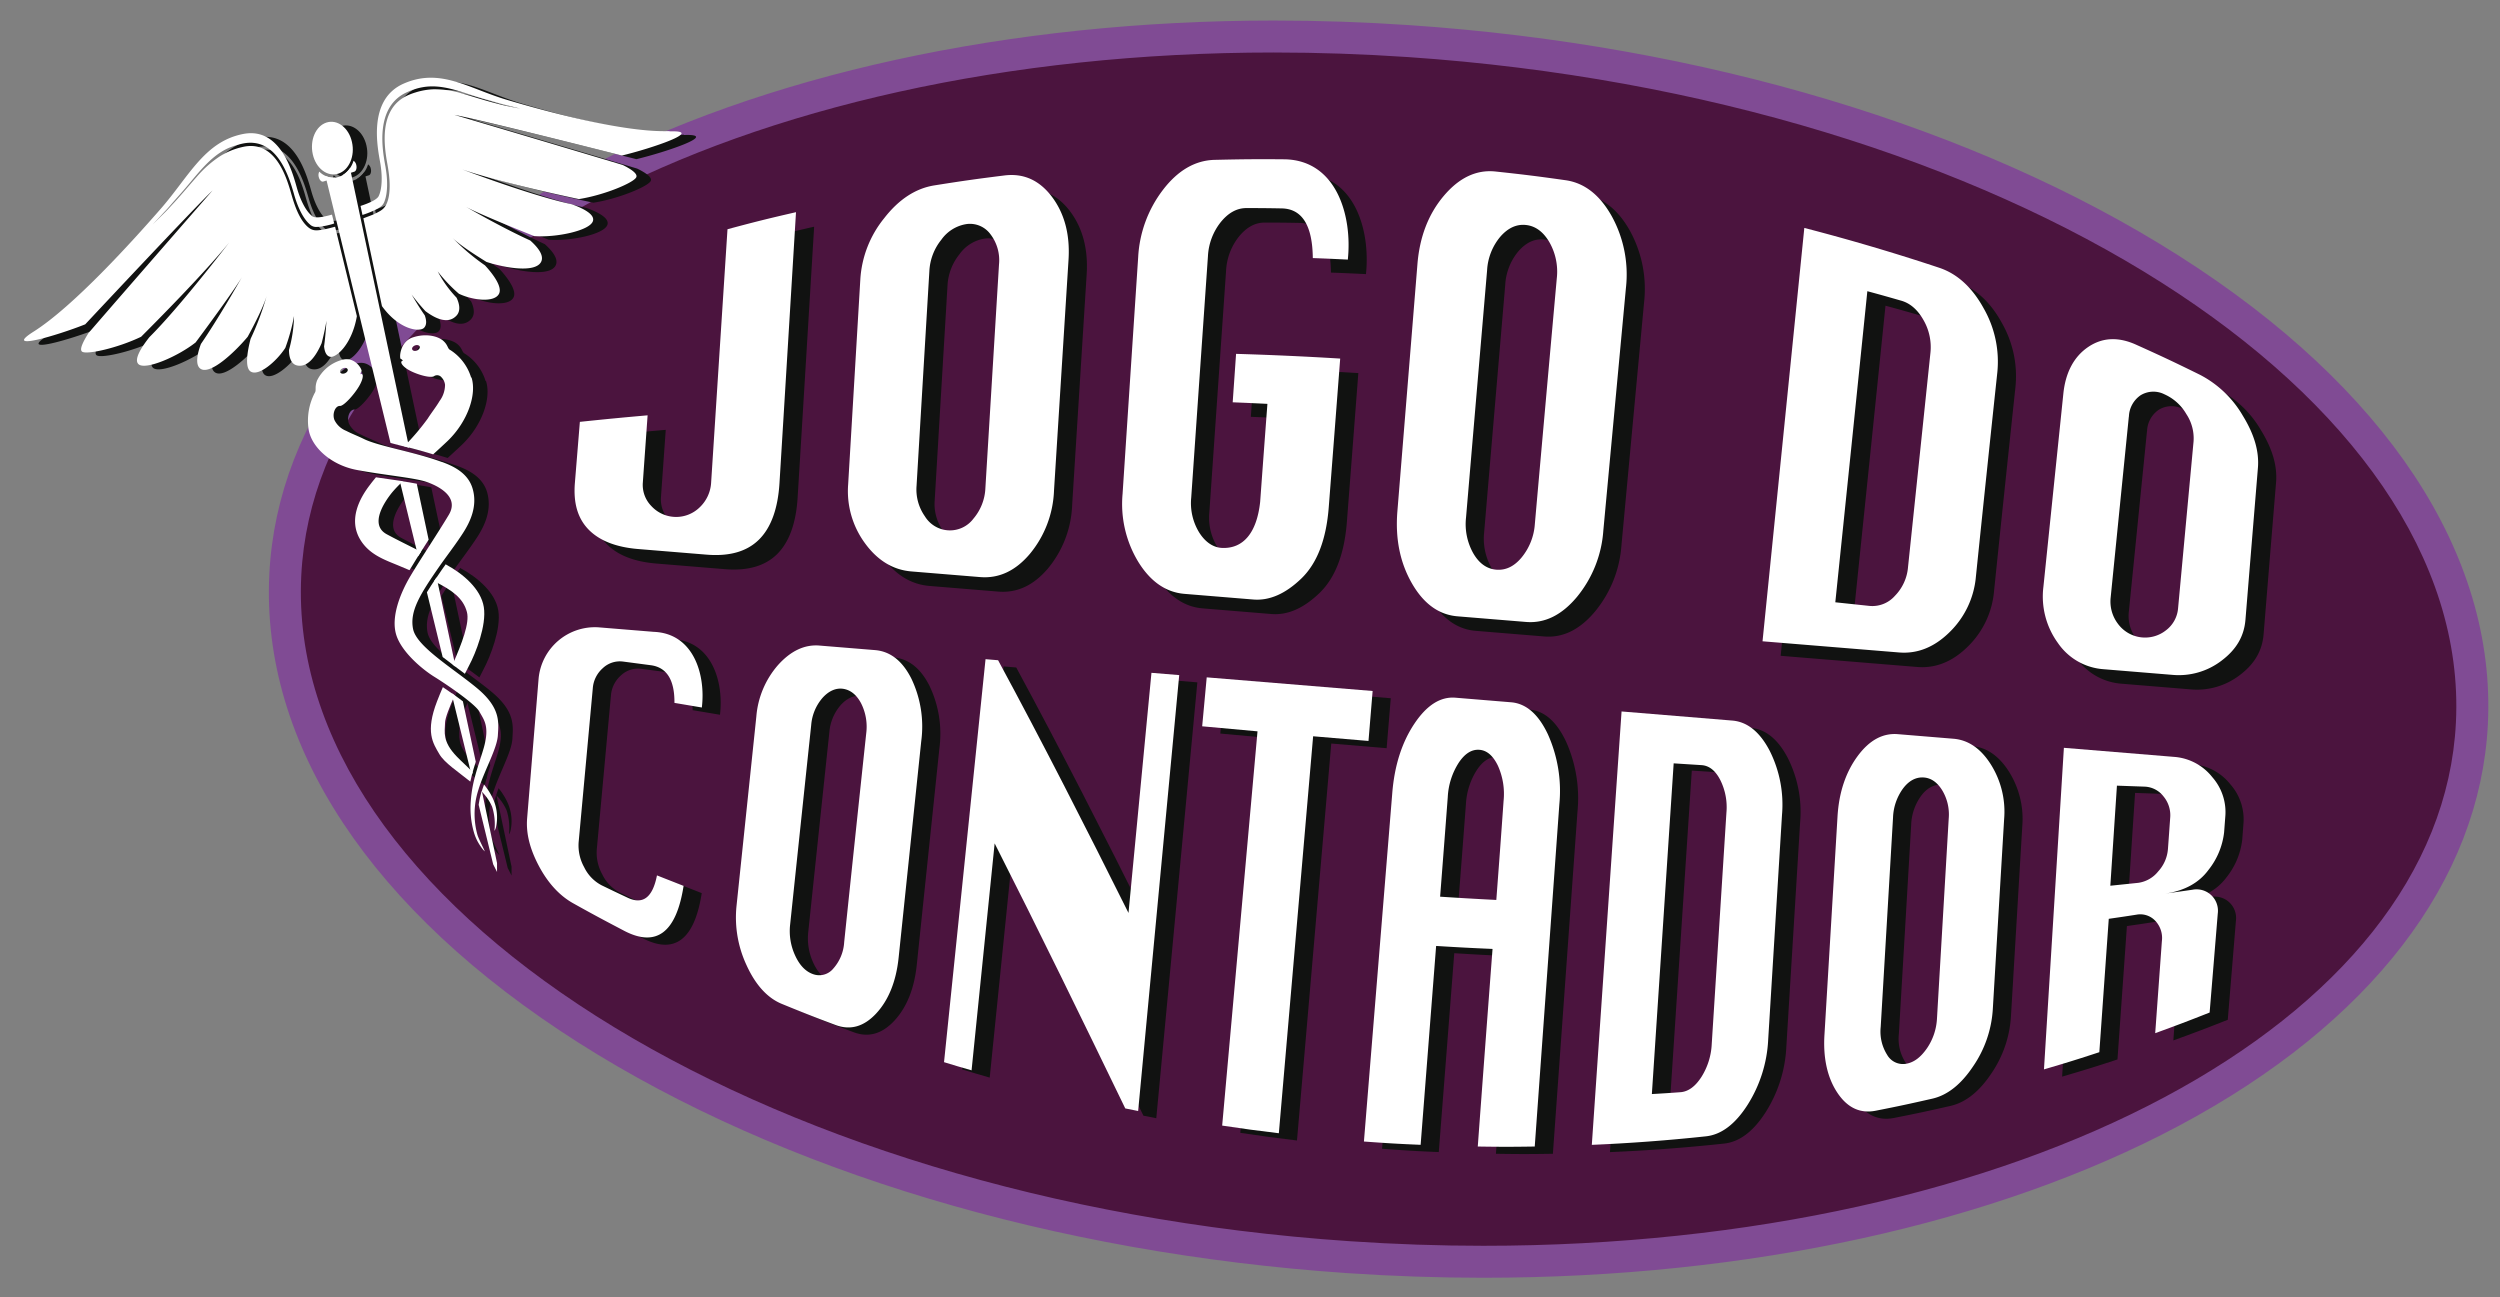
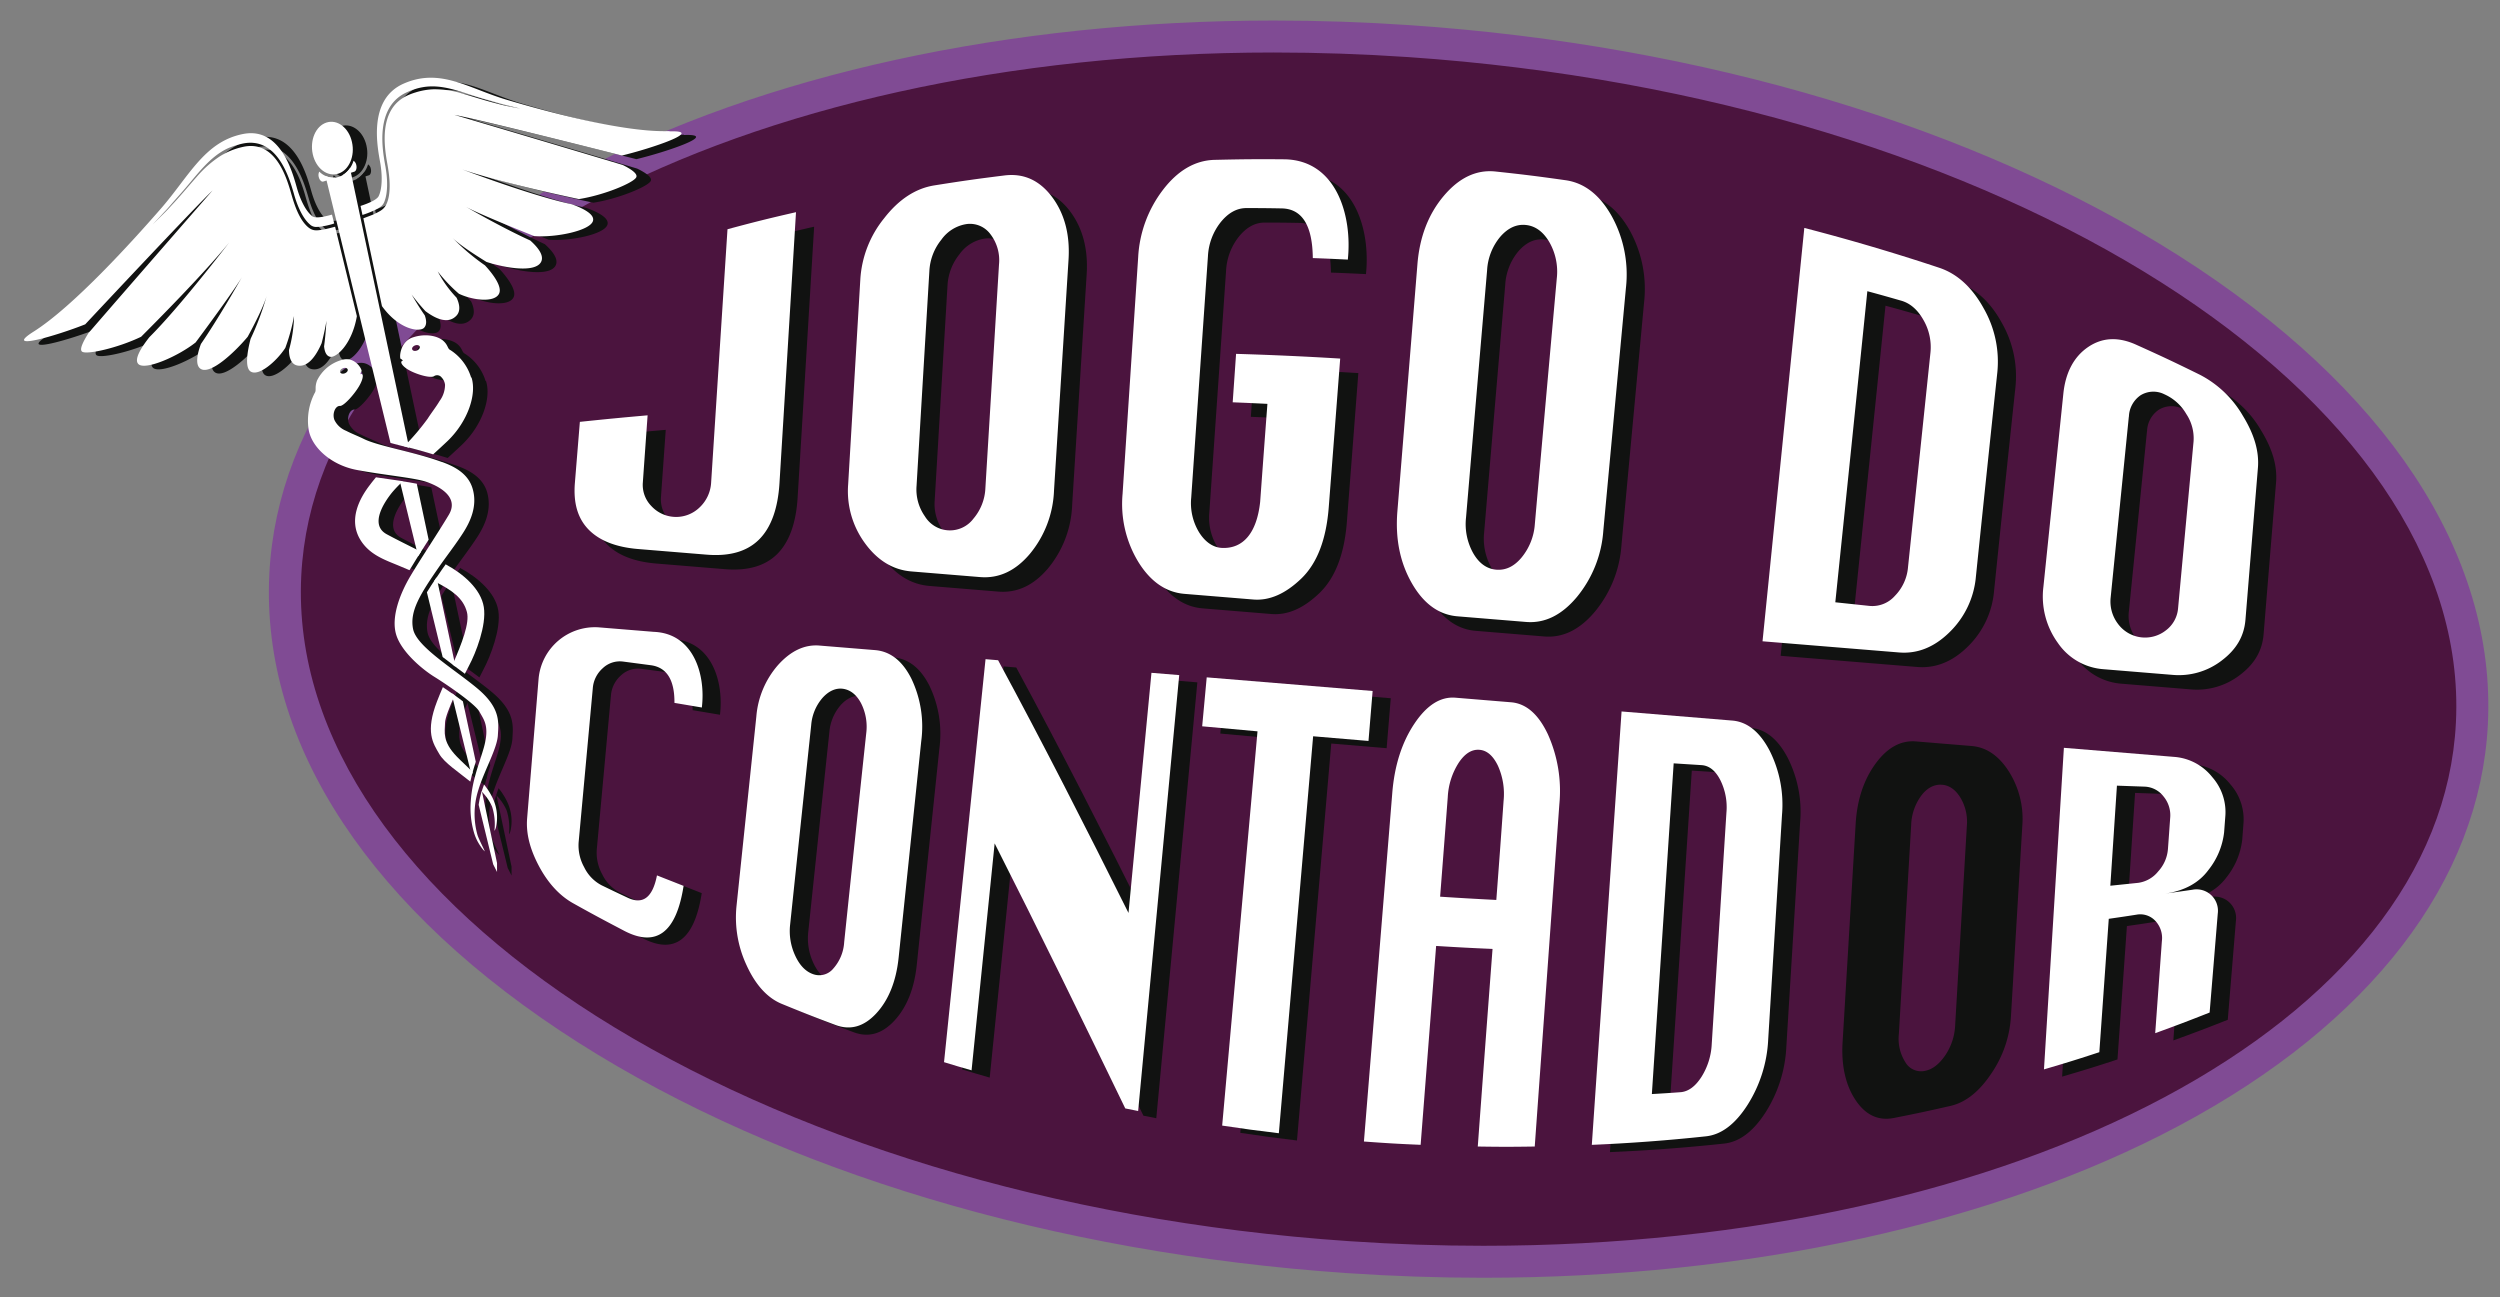
<svg xmlns="http://www.w3.org/2000/svg" version="1.1" id="Capa_1" x="0px" y="0px" width="689.04px" height="357.53px" viewBox="0 0 689.04 357.53" style="enable-background:new 0 0 689.04 357.53;" xml:space="preserve">
  <rect x="0" y="0" width="689.04" height="357.53" fill="#808080" stroke="none" />
  <defs>
    <style>.cls-1{fill:#4b143e;}.cls-2{fill:#804b94;}.cls-3{fill:#111211;}.cls-4{fill:#fff;}</style>
  </defs>
  <title>logo-jogo-do-contador</title>
  <path class="cls-1" d="M408.81,350.47c-12.29,0-24.82-.43-37.25-1.27-166.11-11.3-297.51-95.65-292.93-188C82.83,76.57,200,12.77,351.13,12.77c12.28,0,24.81.43,37.23,1.27,166.11,11.32,297.52,95.66,292.94,188C677.09,286.67,560,350.47,408.81,350.47Z" />
  <path class="cls-2" d="M351.13,14.47q18.19,0,36.93,1.26c164,11.17,293.31,93.29,288.83,183.4-4.13,83.26-121,144.23-268.08,144.23q-18.21,0-36.95-1.27c-164-11.15-293.3-93.27-288.83-183.4,4.14-83.25,121-144.22,268.1-144.22m0-8.81v0c-73,0-141.08,14.89-191.8,41.92C106.6,75.69,76.38,115,74.23,158.25c-2.33,46.9,28,92.78,85.32,129.2,55.77,35.41,131,57.94,211.71,63.44,12.52.85,25.16,1.28,37.55,1.28,72.95,0,141.07-14.89,191.79-41.92,52.73-28.11,82.95-67.42,85.1-110.68,2.32-46.89-28-92.77-85.32-129.18C544.61,35,469.42,12.44,388.66,6.94c-12.52-.85-25.14-1.28-37.51-1.28Z" />
  <path class="cls-3" d="M93.42,64.22c-2.17.32-3.34.72-5.15-1.23s-2.94-5-3.73-7.66l-.2-.68c-1.27-4.48-4.27-15-13.16-13.21-.68.15-1.37.32-2,.52a19.55,19.55,0,0,0-4.62,2.15,30.56,30.56,0,0,0-6.32,5.61c-2.09,2.36-4.09,4.78-6.21,7.09-.94,1-1.86,2.06-2.84,3-1.66,1.67-3.06,3-3.07,3s1.39-1.44,3-3.21c1-1,1.92-2.12,2.87-3.2.62-.7,1.23-1.4,1.85-2.09l.68-.78c3.84-4.41,7.21-9.27,12.23-11.63A16,16,0,0,1,69,41.09,17,17,0,0,1,71,40.55c9.48-1.87,12.74,9.53,14,13.83.07.24.13.48.19.67,1.07,3.61,2.58,6.4,4.2,7.79a2.49,2.49,0,0,0,2,.7,8.93,8.93,0,0,0,1-.08,23.27,23.27,0,0,0,3.29-.72,3,3,0,0,1,.43-.14l-.61-2.45c-2.13.6-4.49,1.07-5.29.52-1.58-1.08-3.2-3.87-4.3-7.62S81.62,35.84,71,37.93,56.13,49.56,48.38,58.46s-24.13,27-35.1,33.93c-8.79,5.56,6.39,1.12,14.21-2,4.29-4.59,30.12-32.15,35.08-36.88,0,0-22.52,25.81-34.16,39.27C27,95,25.78,97.35,26.64,97.93c1.28.89,9.78-1,16.25-4.11,3.72-3.72,17.44-17.51,24.29-26,0,0-13.58,17.75-22,26.1-2.18,2.76-4.38,6.2-3,7.46,1.9,1.72,10.78-2.09,15.74-6,3.08-4.14,10.74-14.56,12.76-18l.27-.48c-.07.14-.17.3-.27.48-1.22,2.15-6.55,11.49-11.3,18.42-1,2.66-1.7,5.95,0,6.91,2.65,1.5,9-4.28,12.88-8.88,1.65-3,4.41-8.37,5.26-11.34a76.21,76.21,0,0,1-4.45,11.9c-.79,3-1.72,7.88,0,9,2.14,1.43,7-2.6,9.56-6.49a52.17,52.17,0,0,0,2.41-8.79,37.52,37.52,0,0,1-1.39,9.35c0,1.8.47,3.86,2.21,4.26,2.79.63,5.07-2.19,6.79-6.14.43-1.69,1-4.11,1.33-6.18,0,0-.23,4-.66,7.07.13,1.3.54,2.62,1.66,2.87,1.56.33,5.91-3.33,7.32-11.22l-6-24.65c-.88.24-2.68.68-2.94.73" />
  <path class="cls-3" d="M188.52,37.13c-12.47.47-34.4-5.52-44.92-8.65s-18.25-8.88-28.35-4.43-7.1,18-6.44,21.88.46,7.26-.44,9.12c-.47,1-2.81,2-5,2.71l.53,2.48.58-.19a25.38,25.38,0,0,0,3.16-1.31,9.6,9.6,0,0,0,.92-.54A3.1,3.1,0,0,0,110,56.42c.81-2.15.92-5.45.28-9.2,0-.2-.08-.43-.12-.7-.79-4.44-2.87-16.21,6.14-20.17a16.55,16.55,0,0,1,2-.77,16.26,16.26,0,0,1,2.24-.55c5.36-.93,10.36,1.29,15.57,2.84l.93.28,2.49.71c1.28.37,2.57.77,3.86,1.08,2.18.54,4,1,4,1s-1.77-.32-3.93-.77c-1.25-.27-2.51-.63-3.75-.95-2.82-.75-5.6-1.66-8.41-2.47a25.74,25.74,0,0,0-7.88-1.14,18.76,18.76,0,0,0-4.91.87,16.69,16.69,0,0,0-2,.74c-8.44,3.72-6.53,14.54-5.71,19.16.05.29.09.52.12.71.46,2.78.77,6.17.07,8.82S109.16,59,107.15,60c-.26.14-2.23.88-3,1.17l5.12,24.2c4.71,6.53,10.35,7.22,11.58,6,.87-.87.65-2.26.22-3.46-1.72-2.43-3.62-5.73-3.62-5.73a57,57,0,0,0,3.81,4.58c3.19,2.39,6.37,3.49,8.5,1.29,1.33-1.36.83-3.41.08-5a32.15,32.15,0,0,1-5.21-7.26,42.47,42.47,0,0,0,5.85,6.17c3.91,1.86,9.82,2.49,11.06,0,1-2-1.88-5.66-3.87-7.82a59.73,59.73,0,0,1-9-7.65c2,2.06,6.68,5,9.41,6.7,5.31,1.72,13.31,3,15,.09,1.08-1.86-1-4.27-2.94-6-7.07-3.2-15.69-8.11-17.69-9.26l-.42-.25.42.25c3.24,1.79,14.34,6.28,18.78,8.05,6,.46,15.28-1.48,16.18-4.1.65-1.89-2.73-3.56-5.8-4.67-10.86-2.26-30.22-9.61-30.22-9.61,9.57,3.31,27.35,7.16,32.16,8.18,7-1.09,15.09-4.5,15.81-6,.49-1-1.55-2.33-3.73-3.4-15.84-4.77-46.39-13.81-46.39-13.81,6.32,1.15,40.48,9.77,46.16,11.21,8.09-1.94,23.12-7,13.14-6.66" />
  <path class="cls-3" d="M92,48.3a2.09,2.09,0,0,0-.15,1.48c.2.85.76,1.41,1.25,1.26l3.51-1.11A5.6,5.6,0,0,1,92,48.3" />
  <path class="cls-3" d="M101.44,45.3a6.92,6.92,0,0,1-3.28,4.13l3.49-1.11c.51-.15.75-1,.55-1.82a1.83,1.83,0,0,0-.76-1.2" />
  <path class="cls-3" d="M101,40.12c.9,3.88-.8,7.81-3.79,8.75s-6.13-1.45-7-5.34.8-7.81,3.79-8.76,6.14,1.45,7,5.35" />
  <path class="cls-3" d="M119.24,154.31l2.33-3.66q.29-.43.57-.9l-3.27-15.43c-1.3-.26-2.91-.52-4.69-.78Z" />
  <path class="cls-3" d="M131.58,194.3c-1-.75-2.06-1.55-3.17-2.32L134,214.79c.34-1.31.73-2.58,1.13-3.83Z" />
  <path class="cls-3" d="M129.56,184.78l-5.23-24.67c-1,1.51-1.92,2.87-2.67,4.13L126,182.08c1.16.91,2.37,1.82,3.55,2.7" />
  <path class="cls-3" d="M114.16,123.75l2.61.66L100.46,47.35a5.83,5.83,0,0,1-3.07,2.4,5.06,5.06,0,0,1-3.69-.27l17.93,73.61,2.53.66" />
  <path class="cls-3" d="M136.69,219.28a24.59,24.59,0,0,0-.76,3.55l4,16.39,1.06,2.11,0-2.46L136.8,219c0,.1-.07.22-.11.32" />
  <path class="cls-3" d="M134,214.79c.09-.35.19-.69.29-1-.68-.68-1.37-1.36-2.06-2s-1.56-1.47-2.31-2.25c-4.08-4.22-3.32-6.75-3.26-9.29,0-1.28,1.23-4.39,2.66-7.59-1.07-.77-2.19-1.56-3.26-2.27-.57,1.32-1.11,2.62-1.59,3.87-3.29,8.51-1.15,11.54.63,14.6,1.4,2.4,5.19,4.86,8.53,7.57.12-.52.24-1,.37-1.58" />
  <path class="cls-3" d="M116.86,158.15c1-1.57,2-3.32,3.18-5.09-3.31-1.65-6.75-3.35-9.46-4.82-4.77-2.59-.78-8.74,1.56-11.6a33.6,33.6,0,0,1,2.91-3c-1.06-.17-2.19-.33-3.37-.5l-4.06-.59c-.53.65-1.07,1.3-1.59,2-3,3.85-6,9.68-2.78,15.11,2.51,4.23,6.83,5.65,10.53,7.19l3.08,1.3" />
  <path class="cls-3" d="M138,218c-.19-.27-.39-.51-.58-.77-.24.66-.47,1.3-.66,1.94a13.4,13.4,0,0,1,2.88,4.2,16.05,16.05,0,0,1,.63,6.62,2.42,2.42,0,0,0,.29-.55,4.28,4.28,0,0,0,.21-.78,12.35,12.35,0,0,0-.94-7.59A18,18,0,0,0,138,218" />
  <path class="cls-3" d="M133.85,105.05a13.75,13.75,0,0,0-5.71-7.56c-.84-.37-.57-1.32-2-2.58s-4.78-2.13-8.4-.9-3.7,5.81-3.29,5.91a.92.92,0,0,1,.57.53c-.93.09-.34,1.46,1.86,2.65s5.92,2.22,6.79,1.55a1.55,1.55,0,0,1,2.06.4,3.3,3.3,0,0,1,.66,1,3.62,3.62,0,0,1,.27,1,7.57,7.57,0,0,1-1.51,4.48c-1,1.69-2.22,3.19-3.27,4.85a64.82,64.82,0,0,1-6.5,7.63c2.58.66,5.33,1.38,8,2.22,1.35-1.23,2.7-2.47,4-3.7,5.56-5.37,8.07-12.86,6.57-17.51m-15.14-7.37c-.58.18-1.12,0-1.22-.41s.31-.88.88-1.06,1.13,0,1.23.39-.3.9-.89,1.08" />
  <path class="cls-3" d="M127,156.61l-.15-.09-1.09,1.53c-.77,1.12-1.48,2.17-2.13,3.14,5.07,2.49,8.06,4.72,9.06,8.5.8,3-1.39,8.63-3.94,14.47l1.3,1,2.08,1.55c.42-.86.82-1.62,1.12-2.2,1.88-3.51,4.89-11.15,4.1-16.18s-5.76-9.21-10.35-11.69" />
  <path class="cls-3" d="M125.76,128.33C118,125.48,108.37,124,104.31,122c-1.63-.81-3.29-1.42-4.91-2.26a6.08,6.08,0,0,1-3.23-3,3.45,3.45,0,0,1-.22-1.06,3.67,3.67,0,0,1,.15-1.24c.27-.91.87-1.59,1.6-1.56,1,.08,3.81-3,5.21-5.34s1.31-3.84.47-3.38a1.06,1.06,0,0,1,.26-.78c.32-.35-1.71-4.27-5.37-3.19a10.78,10.78,0,0,0-6.89,5.7c-.73,2-.09,2.63-.65,3.44a16.53,16.53,0,0,0-1.69,9.9c.71,4.92,6.09,9.91,13.21,11.28s15.87,2.16,19.13,3.25,9.34,4.06,6.33,9.11-7.68,12-10.58,16.88-5.41,11.4-3.92,16.22,7.36,9.63,10.49,11.56S135,195,136.16,197.18s2.88,3.89,1.17,9.95c-.12.42-.25.83-.37,1.24-.71,2.28-1.49,4.53-2.1,6.86a34.39,34.39,0,0,0-1.18,8.27,24.63,24.63,0,0,0,.38,4.52,23.6,23.6,0,0,0,.54,2.32,12.94,12.94,0,0,0,1.92,4,7.71,7.71,0,0,0,1.08,1.31c.05-.14-1.55-3.12-2-4.52a21.47,21.47,0,0,1,.23-12.36c1.59-5.3,5.17-11.4,5.39-15.09s.77-7.58-5.73-13-16.67-11.43-17.64-16.32,1.89-9.5,7.19-17.16c2.17-3.11,4.49-6.06,6.56-9.27s3.95-7.44,2.71-12.08c-1.21-4.47-5.35-6.38-8.53-7.54M98.61,102.46c.59-.19,1.13,0,1.23.4s-.31.88-.89,1.06-1.13,0-1.22-.4.3-.89.88-1.06" />
  <path class="cls-4" d="M89.42,63.22c-2.17.32-3.34.72-5.15-1.23s-2.94-5-3.73-7.66l-.2-.68c-1.27-4.48-4.27-15-13.16-13.21-.68.15-1.37.32-2,.52a19.55,19.55,0,0,0-4.62,2.15,30.56,30.56,0,0,0-6.32,5.61c-2.09,2.36-4.09,4.78-6.21,7.09-.94,1-1.86,2.06-2.84,3-1.66,1.67-3.06,3-3.07,3s1.39-1.44,3-3.21c1-1,1.92-2.12,2.87-3.2.62-.7,1.23-1.4,1.85-2.09l.68-.78c3.84-4.41,7.21-9.27,12.23-11.63A16,16,0,0,1,65,40.09,17,17,0,0,1,67,39.55c9.48-1.87,12.74,9.53,14,13.83.07.24.13.48.19.67,1.07,3.61,2.58,6.4,4.2,7.79a2.49,2.49,0,0,0,2,.7,8.93,8.93,0,0,0,1-.08,23.27,23.27,0,0,0,3.29-.72,3,3,0,0,1,.43-.14l-.61-2.45c-2.13.6-4.49,1.07-5.29.52-1.58-1.08-3.2-3.87-4.3-7.62S77.62,34.84,67,36.93,52.13,48.56,44.38,57.46s-24.13,27-35.1,33.93c-8.79,5.56,6.39,1.12,14.21-2,4.29-4.59,30.12-32.15,35.08-36.88,0,0-22.52,25.81-34.16,39.27C23,94,21.78,96.35,22.64,96.93c1.28.89,9.78-1,16.25-4.11,3.72-3.72,17.44-17.51,24.29-26,0,0-13.58,17.75-22,26.1-2.18,2.76-4.38,6.2-3,7.46,1.9,1.72,10.78-2.09,15.74-6,3.08-4.14,10.74-14.56,12.76-18l.27-.48c-.07.14-.17.3-.27.48-1.22,2.15-6.55,11.49-11.3,18.42-1,2.66-1.7,5.95,0,6.91,2.65,1.5,9-4.28,12.88-8.88,1.65-3,4.41-8.37,5.26-11.34a76.21,76.21,0,0,1-4.45,11.9c-.79,3-1.72,7.88,0,9,2.14,1.43,7-2.6,9.56-6.49a52.17,52.17,0,0,0,2.41-8.79,37.52,37.52,0,0,1-1.39,9.35c0,1.8.47,3.86,2.21,4.26,2.79.63,5.07-2.19,6.79-6.14.43-1.69,1-4.11,1.33-6.18,0,0-.23,4-.66,7.07.13,1.3.54,2.62,1.66,2.87C92.6,98.69,97,95,98.36,87.14l-6-24.65c-.88.24-2.68.68-2.94.73" />
  <path class="cls-4" d="M184.52,36.13c-12.47.47-34.4-5.52-44.92-8.65s-18.25-8.88-28.35-4.43-7.1,18-6.44,21.88.46,7.26-.44,9.12c-.47,1-2.81,2-5,2.71l.53,2.48.58-.19a25.38,25.38,0,0,0,3.16-1.31,9.6,9.6,0,0,0,.92-.54A3.1,3.1,0,0,0,106,55.42c.81-2.15.92-5.45.28-9.2,0-.2-.08-.43-.12-.7-.79-4.44-2.87-16.21,6.14-20.17a16.55,16.55,0,0,1,2-.77,16.26,16.26,0,0,1,2.24-.55c5.36-.93,10.36,1.29,15.57,2.84l.93.28,2.49.71c1.28.37,2.57.77,3.86,1.08,2.18.54,4,1,4,1s-1.77-.32-3.93-.77c-1.25-.27-2.51-.63-3.75-.95-2.82-.75-5.6-1.66-8.41-2.47a25.74,25.74,0,0,0-7.88-1.14,18.76,18.76,0,0,0-4.91.87,16.69,16.69,0,0,0-2,.74c-8.44,3.72-6.53,14.54-5.71,19.16.05.29.09.52.12.71.46,2.78.77,6.17.07,8.82S105.16,58,103.15,59c-.26.14-2.23.88-3,1.17l5.12,24.2c4.71,6.53,10.35,7.22,11.58,6,.87-.87.65-2.26.22-3.46-1.72-2.43-3.62-5.73-3.62-5.73a57,57,0,0,0,3.81,4.58c3.19,2.39,6.37,3.49,8.5,1.29,1.33-1.36.83-3.41.08-5a32.15,32.15,0,0,1-5.21-7.26,42.47,42.47,0,0,0,5.85,6.17c3.91,1.86,9.82,2.49,11.06,0,1-2-1.88-5.66-3.87-7.82a59.73,59.73,0,0,1-9-7.65c2,2.06,6.68,5,9.41,6.7,5.31,1.72,13.31,3,15,.09,1.08-1.86-1-4.27-2.94-6-7.07-3.2-15.69-8.11-17.69-9.26l-.42-.25.42.25c3.24,1.79,14.34,6.28,18.78,8.05,6,.46,15.28-1.48,16.18-4.1.65-1.89-2.73-3.56-5.8-4.67-10.86-2.26-30.22-9.61-30.22-9.61,9.57,3.31,27.35,7.16,32.16,8.18,7-1.09,15.09-4.5,15.81-6,.49-1-1.55-2.33-3.73-3.4-15.84-4.77-46.39-13.81-46.39-13.81,6.32,1.15,40.48,9.77,46.16,11.21,8.09-1.94,23.12-7,13.14-6.66" />
  <path class="cls-4" d="M88,47.3a2.09,2.09,0,0,0-.15,1.48c.2.85.76,1.41,1.25,1.26l3.51-1.11A5.6,5.6,0,0,1,88,47.3" />
  <path class="cls-4" d="M97.44,44.3a6.92,6.92,0,0,1-3.28,4.13l3.49-1.11c.51-.15.75-1,.55-1.82a1.83,1.83,0,0,0-.76-1.2" />
  <path class="cls-4" d="M97,39.12c.9,3.88-.8,7.81-3.79,8.75s-6.13-1.45-7-5.34.8-7.81,3.79-8.76,6.14,1.45,7,5.35" />
  <path class="cls-4" d="M115.24,153.31l2.33-3.66q.29-.43.57-.9l-3.27-15.43c-1.3-.26-2.91-.52-4.69-.78Z" />
  <path class="cls-4" d="M127.58,193.3c-1-.75-2.06-1.55-3.17-2.32L130,213.79c.34-1.31.73-2.58,1.13-3.83Z" />
  <path class="cls-4" d="M125.56,183.78l-5.23-24.67c-1,1.51-1.92,2.87-2.67,4.13L122,181.08c1.16.91,2.37,1.82,3.55,2.7" />
  <path class="cls-4" d="M110.16,122.75l2.61.66L96.46,46.35a5.83,5.83,0,0,1-3.07,2.4,5.06,5.06,0,0,1-3.69-.27l17.93,73.61,2.53.66" />
  <path class="cls-4" d="M132.69,218.28a24.59,24.59,0,0,0-.76,3.55l4,16.39,1.06,2.11,0-2.46L132.8,218c0,.1-.07.22-.11.32" />
  <path class="cls-4" d="M130,213.79c.09-.35.19-.69.29-1-.68-.68-1.37-1.36-2.06-2s-1.56-1.47-2.31-2.25c-4.08-4.22-3.32-6.75-3.26-9.29,0-1.28,1.23-4.39,2.66-7.59-1.07-.77-2.19-1.56-3.26-2.27-.57,1.32-1.11,2.62-1.59,3.87-3.29,8.51-1.15,11.54.63,14.6,1.4,2.4,5.19,4.86,8.53,7.57.12-.52.24-1,.37-1.58" />
  <path class="cls-4" d="M112.86,157.15c1-1.57,2-3.32,3.18-5.09-3.31-1.65-6.75-3.35-9.46-4.82-4.77-2.59-.78-8.74,1.56-11.6a33.6,33.6,0,0,1,2.91-3c-1.06-.17-2.19-.33-3.37-.5l-4.06-.59c-.53.65-1.07,1.3-1.59,2-3,3.85-6,9.68-2.78,15.11,2.51,4.23,6.83,5.65,10.53,7.19l3.08,1.3" />
  <path class="cls-4" d="M134,217c-.19-.27-.39-.51-.58-.77-.24.66-.47,1.3-.66,1.94a13.4,13.4,0,0,1,2.88,4.2,16.05,16.05,0,0,1,.63,6.62,2.42,2.42,0,0,0,.29-.55,4.28,4.28,0,0,0,.21-.78,12.35,12.35,0,0,0-.94-7.59A18,18,0,0,0,134,217" />
  <path class="cls-4" d="M129.85,104.05a13.75,13.75,0,0,0-5.71-7.56c-.84-.37-.57-1.32-2-2.58s-4.78-2.13-8.4-.9-3.7,5.81-3.29,5.91a.92.92,0,0,1,.57.53c-.93.09-.34,1.46,1.86,2.65s5.92,2.22,6.79,1.55a1.55,1.55,0,0,1,2.06.4,3.3,3.3,0,0,1,.66,1,3.62,3.62,0,0,1,.27,1,7.57,7.57,0,0,1-1.51,4.48c-1,1.69-2.22,3.19-3.27,4.85a64.82,64.82,0,0,1-6.5,7.63c2.58.66,5.33,1.38,8,2.22,1.35-1.23,2.7-2.47,4-3.7,5.56-5.37,8.07-12.86,6.57-17.51m-15.14-7.37c-.58.18-1.12,0-1.22-.41s.31-.88.88-1.06,1.13,0,1.23.39-.3.9-.89,1.08" />
  <path class="cls-4" d="M123,155.61l-.15-.09-1.09,1.53c-.77,1.12-1.48,2.17-2.13,3.14,5.07,2.49,8.06,4.72,9.06,8.5.8,3-1.39,8.63-3.94,14.47l1.3,1,2.08,1.55c.42-.86.82-1.62,1.12-2.2,1.88-3.51,4.89-11.15,4.1-16.18s-5.76-9.21-10.35-11.69" />
  <path class="cls-4" d="M121.76,127.33C114,124.48,104.37,123,100.31,121c-1.63-.81-3.29-1.42-4.91-2.26a6.08,6.08,0,0,1-3.23-3,3.45,3.45,0,0,1-.22-1.06,3.67,3.67,0,0,1,.15-1.24c.27-.91.87-1.59,1.6-1.56,1,.08,3.81-3,5.21-5.34s1.31-3.84.47-3.38a1.06,1.06,0,0,1,.26-.78c.32-.35-1.71-4.27-5.37-3.19a10.78,10.78,0,0,0-6.89,5.7c-.73,2-.09,2.63-.65,3.44a16.53,16.53,0,0,0-1.69,9.9c.71,4.92,6.09,9.91,13.21,11.28s15.87,2.16,19.13,3.25,9.34,4.06,6.33,9.11-7.68,12-10.58,16.88-5.41,11.4-3.92,16.22,7.36,9.63,10.49,11.56S131,194,132.16,196.18s2.88,3.89,1.17,9.95c-.12.42-.25.83-.37,1.24-.71,2.28-1.49,4.53-2.1,6.86a34.39,34.39,0,0,0-1.18,8.27,24.63,24.63,0,0,0,.38,4.52,23.6,23.6,0,0,0,.54,2.32,12.94,12.94,0,0,0,1.92,4,7.71,7.71,0,0,0,1.08,1.31c.05-.14-1.55-3.12-2-4.52a21.47,21.47,0,0,1,.23-12.36c1.59-5.3,5.17-11.4,5.39-15.09s.77-7.58-5.73-13-16.67-11.43-17.64-16.32,1.89-9.5,7.19-17.16c2.17-3.11,4.49-6.06,6.56-9.27s4-7.44,2.71-12.08c-1.21-4.47-5.35-6.38-8.53-7.54M94.61,101.46c.59-.19,1.13,0,1.23.4s-.31.88-.89,1.06-1.13,0-1.22-.4.3-.89.88-1.06" />
  <path class="cls-3" d="M193.41,246.16c-2,12.82-7.45,17-16.29,12.43-5.71-3-8.55-4.5-14.18-7.65-3.83-2.15-7-5.69-9.44-10.31s-3.56-8.91-3.21-13.12L153.45,189a15.6,15.6,0,0,1,16.49-14.1l15.29,1.25c10.89.44,14.31,11.67,13.21,20.85l-7.55-1.27c.05-6.39-2.15-9.82-6.57-10.39l-7.58-1a6.83,6.83,0,0,0-5.59,1.81,8.21,8.21,0,0,0-2.77,5.59q-1.94,21.15-3.89,42.29A12.29,12.29,0,0,0,166,241a11,11,0,0,0,4.81,5c2.86,1.39,4.29,2.07,7.17,3.42q6.31,3,8.09-6.15C189,244.44,190.48,245,193.41,246.16Z" />
  <path class="cls-3" d="M230.89,179.93l15.3,1.25c4.16.35,7.5,2.91,10,7.86a30.57,30.57,0,0,1,2.72,17.23L252.67,266c-.68,6.45-2.74,11.62-6.16,15.31s-7.17,4.71-11.23,3.19c-6-2.24-8.92-3.4-14.82-5.82-4-1.65-7.23-5.26-9.67-10.59A31.07,31.07,0,0,1,208,251.66l5.46-52.18a24.55,24.55,0,0,1,6-14.21C222.92,181.43,226.72,179.58,230.89,179.93Zm-2.31,21.92q-2.91,27.47-5.81,55a16,16,0,0,0,1.36,8.45c1.22,2.69,2.85,4.43,4.91,5.17a5,5,0,0,0,5.63-1.52,12,12,0,0,0,3-7.29q3-28.76,6.07-57.5a14.29,14.29,0,0,0-1.41-8.32c-1.28-2.42-3-3.72-5-4s-4,.64-5.72,2.61A13,13,0,0,0,228.58,201.85Z" />
  <path class="cls-3" d="M265.19,294.75q5.71-55.53,11.44-111.07l3.46.29c12.44,23,24.27,46.26,35.94,69.65l6.33-66.18,7.65.63q-5.65,60.08-11.32,120.14l-3.55-.71c-11.83-24.43-23.71-48.83-36-73.05Q276,265.74,272.78,297C269.73,296.14,268.22,295.68,265.19,294.75Z" />
  <path class="cls-3" d="M341.85,312.23q4.88-54.33,9.74-108.66c-6.11-.54-9.16-.82-15.25-1.39l1.25-13.49,45.73,3.76c-.45,5.51-.68,8.26-1.14,13.77l-15.26-1.29-9.45,109.41C351.21,313.59,348.09,313.16,341.85,312.23Z" />
-   <path class="cls-3" d="M380.92,316.62q3.91-48.08,7.82-96.13.92-11.27,6.07-19t11.38-7.19l15.29,1.26c4.17.34,7.55,3.31,10.16,8.86a38.1,38.1,0,0,1,3.14,19.27L428,318c-6.28.1-9.42.1-15.7,0q2-27.22,4.07-54.46c-6.22-.27-9.33-.44-15.55-.82q-2.13,27.4-4.27,54.81C390.31,317.27,387.18,317.08,380.92,316.62Zm21-67.48c6.19.4,9.29.58,15.49.9.82-10.91,1.23-16.37,2-27.29a18.92,18.92,0,0,0-1.56-9.7q-2-4.16-5.1-4.39c-2.1-.16-4,1-5.72,3.59a19.28,19.28,0,0,0-3,9.42C403.2,232.66,402.77,238.15,401.92,249.14Z" />
  <path class="cls-3" d="M443.73,317.54q4.09-59.73,8.2-119.45l30.51,2.51c4.17.34,7.59,3.14,10.28,8.26a33,33,0,0,1,3.43,17.72l-3.81,62a36.86,36.86,0,0,1-5.67,17.92c-3.37,5.29-7.21,8.24-11.5,8.69C464.74,316.31,454.21,317.1,443.73,317.54Zm16.55-14c3.14-.18,4.71-.28,7.85-.51,2.18-.15,4.11-1.57,5.8-4.19a18.61,18.61,0,0,0,2.85-9.07L480.83,226a16.77,16.77,0,0,0-1.71-9.05q-2-3.87-5.16-4.07l-7.67-.49Q463.29,258,460.28,303.53Z" />
  <path class="cls-3" d="M528.11,204.35l15.29,1.26c4.17.34,7.62,2.79,10.36,7.16a24.46,24.46,0,0,1,3.61,15l-3.12,52.37a31.14,31.14,0,0,1-5.42,15.75c-3.27,4.9-7,7.95-11.26,8.92-6.22,1.42-9.34,2.09-15.58,3.32-4.25.84-7.78-.76-10.56-4.92s-4-9.62-3.57-16.17q1.8-30,3.59-60c.39-6.56,2.23-12.13,5.5-16.59S523.94,204,528.11,204.35Zm-1.36,23q-1.69,28.86-3.4,57.71a12,12,0,0,0,1.79,7.69,5,5,0,0,0,5.31,2.42c2.16-.39,4-1.85,5.69-4.3a16,16,0,0,0,2.72-8.11l3.24-55.17a12.9,12.9,0,0,0-1.82-7.81c-1.38-2.22-3.12-3.4-5.19-3.5s-4,.91-5.61,3.08A14.45,14.45,0,0,0,526.75,227.37Z" />
  <path class="cls-3" d="M568.35,296.74l5.49-88.63,30.52,2.51a14.76,14.76,0,0,1,10.37,5.56,14.59,14.59,0,0,1,3.59,11L618,231.4a20.3,20.3,0,0,1-4.29,10.34c-2.58,3.53-6.59,5.81-12,6.55,3-.41,4.53-.62,7.54-1.06a5.9,5.9,0,0,1,7,6.59c-.89,10.9-1.34,16.35-2.24,27.25-6,2.37-9,3.51-15,5.69.74-10.15,1.11-15.23,1.84-25.38a6.88,6.88,0,0,0-1.82-5.59,5.67,5.67,0,0,0-5.19-1.69c-3,.47-4.57.7-7.63,1.14L583.61,292C577.53,294,574.47,294.94,568.35,296.74Zm18.29-50.62,7.64-.79a8.53,8.53,0,0,0,5.54-3.14,10.29,10.29,0,0,0,2.7-6.19c.25-3.4.37-5.09.61-8.49a8.11,8.11,0,0,0-1.83-6,6.88,6.88,0,0,0-5.2-2.7l-7.64-.27C587.73,229.59,587.37,235.1,586.64,246.12Z" />
  <path class="cls-4" d="M188.41,244.16c-2,12.82-7.45,17-16.29,12.43-5.71-3-8.55-4.5-14.18-7.65-3.83-2.15-7-5.69-9.44-10.31s-3.56-8.91-3.21-13.12L148.45,187a15.6,15.6,0,0,1,16.49-14.1l15.29,1.25c10.89.44,14.31,11.67,13.21,20.85l-7.55-1.27c.05-6.39-2.15-9.82-6.57-10.39l-7.58-1a6.83,6.83,0,0,0-5.59,1.81,8.21,8.21,0,0,0-2.77,5.59q-1.94,21.15-3.89,42.29A12.29,12.29,0,0,0,161,239a11,11,0,0,0,4.81,5c2.86,1.39,4.29,2.07,7.17,3.42q6.31,3,8.09-6.15C184,242.44,185.48,243,188.41,244.16Z" />
  <path class="cls-4" d="M225.89,177.93l15.3,1.25c4.16.35,7.5,2.91,10,7.86a30.57,30.57,0,0,1,2.72,17.23L247.67,264c-.68,6.45-2.74,11.62-6.16,15.31s-7.17,4.71-11.23,3.19c-6-2.24-8.92-3.4-14.82-5.82-4-1.65-7.23-5.26-9.67-10.59A31.07,31.07,0,0,1,203,249.66l5.46-52.18a24.55,24.55,0,0,1,6-14.21C217.92,179.43,221.72,177.58,225.89,177.93Zm-2.31,21.92q-2.91,27.47-5.81,55a16,16,0,0,0,1.36,8.45c1.22,2.69,2.85,4.43,4.91,5.17a5,5,0,0,0,5.63-1.52,12,12,0,0,0,3-7.29q3-28.76,6.07-57.5a14.29,14.29,0,0,0-1.41-8.32c-1.28-2.42-3-3.72-5-4s-4,.64-5.72,2.61A13,13,0,0,0,223.58,199.85Z" />
  <path class="cls-4" d="M260.19,292.75q5.71-55.53,11.44-111.07l3.46.29c12.44,23,24.27,46.26,35.94,69.65l6.33-66.18,7.65.63q-5.65,60.08-11.32,120.14l-3.55-.71c-11.83-24.43-23.71-48.83-36-73.05Q271,263.74,267.78,295C264.73,294.14,263.22,293.68,260.19,292.75Z" />
  <path class="cls-4" d="M336.85,310.23q4.88-54.33,9.74-108.66c-6.11-.54-9.16-.82-15.25-1.39l1.25-13.49,45.73,3.76c-.45,5.51-.68,8.26-1.14,13.77l-15.26-1.29-9.45,109.41C346.21,311.59,343.09,311.16,336.85,310.23Z" />
  <path class="cls-4" d="M375.92,314.62q3.91-48.08,7.82-96.13.92-11.27,6.07-19t11.38-7.19l15.29,1.26c4.17.34,7.55,3.31,10.16,8.86a38.1,38.1,0,0,1,3.14,19.27L423,316c-6.28.1-9.42.1-15.7,0q2-27.22,4.07-54.46c-6.22-.27-9.33-.44-15.55-.82q-2.13,27.4-4.27,54.81C385.31,315.27,382.18,315.08,375.92,314.62Zm21-67.48c6.19.4,9.29.58,15.49.9.82-10.91,1.23-16.37,2-27.29a18.92,18.92,0,0,0-1.56-9.7q-2-4.16-5.1-4.39c-2.1-.16-4,1-5.72,3.59a19.28,19.28,0,0,0-3,9.42C398.2,230.66,397.77,236.15,396.92,247.14Z" />
  <path class="cls-4" d="M438.73,315.54q4.09-59.73,8.2-119.45l30.51,2.51c4.17.34,7.59,3.14,10.28,8.26a33,33,0,0,1,3.43,17.72l-3.81,62a36.86,36.86,0,0,1-5.67,17.92c-3.37,5.29-7.21,8.24-11.5,8.69C459.74,314.31,449.21,315.1,438.73,315.54Zm16.55-14c3.14-.18,4.71-.28,7.85-.51,2.18-.15,4.11-1.57,5.8-4.19a18.61,18.61,0,0,0,2.85-9.07L475.83,224a16.77,16.77,0,0,0-1.71-9.05q-2-3.87-5.16-4.07l-7.67-.49Q458.29,256,455.28,301.53Z" />
-   <path class="cls-4" d="M523.11,202.35l15.29,1.26c4.17.34,7.62,2.79,10.36,7.16a24.46,24.46,0,0,1,3.61,15l-3.12,52.37a31.14,31.14,0,0,1-5.42,15.75c-3.27,4.9-7,7.95-11.26,8.92-6.22,1.42-9.34,2.09-15.58,3.32-4.25.84-7.78-.76-10.56-4.92s-4-9.62-3.57-16.17q1.8-30,3.59-60c.39-6.56,2.23-12.13,5.5-16.59S518.94,202,523.11,202.35Zm-1.36,23q-1.69,28.86-3.4,57.71a12,12,0,0,0,1.79,7.69,5,5,0,0,0,5.31,2.42c2.16-.39,4-1.85,5.69-4.3a16,16,0,0,0,2.72-8.11l3.24-55.17a12.9,12.9,0,0,0-1.82-7.81c-1.38-2.22-3.12-3.4-5.19-3.5s-4,.91-5.61,3.08A14.45,14.45,0,0,0,521.75,225.37Z" />
  <path class="cls-4" d="M563.35,294.74l5.49-88.63,30.52,2.51a14.76,14.76,0,0,1,10.37,5.56,14.59,14.59,0,0,1,3.59,11L613,229.4a20.3,20.3,0,0,1-4.29,10.34c-2.58,3.53-6.59,5.81-12,6.55,3-.41,4.53-.62,7.54-1.06a5.9,5.9,0,0,1,7,6.59c-.89,10.9-1.34,16.35-2.24,27.25-6,2.37-9,3.51-15,5.69.74-10.15,1.11-15.23,1.84-25.38a6.88,6.88,0,0,0-1.82-5.59,5.67,5.67,0,0,0-5.19-1.69c-3,.47-4.57.7-7.63,1.14L578.61,290C572.53,292,569.47,292.94,563.35,294.74Zm18.29-50.62,7.64-.79a8.53,8.53,0,0,0,5.54-3.14,10.29,10.29,0,0,0,2.7-6.19c.25-3.4.37-5.09.61-8.49a8.11,8.11,0,0,0-1.83-6,6.88,6.88,0,0,0-5.2-2.7l-7.64-.27C582.73,227.59,582.37,233.1,581.64,244.12Z" />
  <path class="cls-3" d="M224.39,62.48q-2.26,37.32-4.55,74.65c-.43,7.06-2.33,12.33-5.69,15.63s-8.17,4.62-14.4,4.11l-18.88-1.55c-6.24-.51-10.82-2.4-13.74-5.46s-4.14-7.25-3.68-12.8l1.37-16.79c7.46-.78,11.19-1.14,18.67-1.8-.52,7.39-.79,11.08-1.31,18.47a8.33,8.33,0,0,0,2.34,6.53,9.27,9.27,0,0,0,13.29.39A10.16,10.16,0,0,0,201,137q2.25-34.91,4.51-69.82C213.06,65.15,216.83,64.21,224.39,62.48Z" />
  <path class="cls-3" d="M262.56,55.09c7.69-1.22,11.55-1.77,19.27-2.73,5.27-.66,9.65,1.29,13.12,5.91s5,10.47,4.55,17.38q-2,31.78-4,63.58a29,29,0,0,1-6.67,17.45c-4,4.72-8.58,6.8-13.72,6.37l-18.88-1.55c-5.15-.42-9.43-3.09-12.86-7.82a24.25,24.25,0,0,1-4.6-16.24L242.12,81a29.56,29.56,0,0,1,6.56-16.84C252.68,59,257.31,55.92,262.56,55.09ZM261.15,78.7q-1.77,29.6-3.53,59.19a12.79,12.79,0,0,0,2.28,8.39,8.09,8.09,0,0,0,13.4.66,13.87,13.87,0,0,0,3.29-8.45l3.75-61.57A11.78,11.78,0,0,0,278,68.58a7,7,0,0,0-6.55-2.83,10.47,10.47,0,0,0-7,4.32A14.92,14.92,0,0,0,261.15,78.7Z" />
  <path class="cls-3" d="M345.68,101.53q14.35.42,28.7,1.3-1.56,20.4-3.14,40.79-1,13.51-7.59,19.85t-13.29,5.76l-18.88-1.55c-5.15-.42-9.39-3.39-12.74-8.8a30.78,30.78,0,0,1-4.34-18.76q2.14-32.62,4.3-65.24a33.41,33.41,0,0,1,6.8-18.51c4.08-5.35,8.84-8.17,14.26-8.31,7.78-.18,11.68-.22,19.46-.15,14.22.37,18.53,15.66,17.26,27.64-3.86-.19-5.79-.28-9.65-.42-.09-9-2.95-13.6-8.6-13.69-3.88-.07-5.82-.09-9.7-.09-2.65,0-5,1.31-7.11,3.92a16.4,16.4,0,0,0-3.49,9.33q-2.31,33.27-4.61,66.54a15.49,15.49,0,0,0,2.14,9.53c1.68,2.71,3.9,4.26,6.41,4.35,5.84.22,9.54-4.22,10.45-12.71.79-10.81,1.19-16.22,2-27-3.83-.19-5.74-.27-9.57-.43Z" />
  <path class="cls-3" d="M417.19,51.27c7.73.83,11.6,1.31,19.3,2.4,5.25.74,9.51,4.11,12.78,10a33.3,33.3,0,0,1,3.86,19.71q-3.12,33.45-6.23,66.9a32.27,32.27,0,0,1-7.29,18.27c-4.19,5-8.84,7.29-14,6.87l-18.88-1.55q-7.73-.63-12.6-9.12t-4-19.67q2.78-34.15,5.54-68.31c.61-7.46,3-13.73,7.24-18.76S411.91,50.71,417.19,51.27Zm-2.32,27.2q-2.91,34.1-5.81,68.19a16.42,16.42,0,0,0,1.95,9.75c1.62,2.84,3.73,4.37,6.36,4.6s5-.91,7.05-3.41a16.27,16.27,0,0,0,3.61-9.2q3-33.87,6.05-67.72a16.36,16.36,0,0,0-2-9.85c-1.67-2.89-3.81-4.5-6.42-4.81s-5,.76-7.14,3.21A15.74,15.74,0,0,0,414.87,78.47Z" />
  <path class="cls-3" d="M490.78,180.75,502.3,66.82q18.81,4.88,37.24,11c5,1.68,9.1,5.5,12.22,11.21a29.57,29.57,0,0,1,3.73,17.66q-3,28.12-5.9,56.24a24.27,24.27,0,0,1-7.17,15.22c-4.16,4.14-8.82,6.1-14,5.68ZM510.84,170l9.43,1a8.28,8.28,0,0,0,7-2.78,12.8,12.8,0,0,0,3.61-7.9q3.09-29.49,6.17-59a14.92,14.92,0,0,0-1.88-9.06c-1.6-2.85-3.65-4.67-6.17-5.39-3.73-1.07-5.59-1.6-9.33-2.61Q515.28,127.16,510.84,170Z" />
  <path class="cls-3" d="M593.74,99c7.11,3.2,10.65,4.87,17.65,8.32a29.23,29.23,0,0,1,11.8,11.31c3.11,5.07,4.5,9.76,4.13,14.31q-1.73,21-3.44,41.91c-.38,4.53-2.51,8.14-6.47,11.15a19.38,19.38,0,0,1-13.7,4l-18.88-1.55a16.67,16.67,0,0,1-12.63-7.22,21.79,21.79,0,0,1-4-15.53l5.49-53.18c.59-5.81,2.89-10.2,6.84-12.88S588.89,96.81,593.74,99Zm-2,19.85-5,49.77a10.15,10.15,0,0,0,2,7.31,9.28,9.28,0,0,0,13.24,1.79,8.45,8.45,0,0,0,3.33-6.05q2.13-23,4.27-46a12.09,12.09,0,0,0-2-7.56,13.15,13.15,0,0,0-6-5.42,6.76,6.76,0,0,0-6.58.24A7.44,7.44,0,0,0,591.76,118.85Z" />
  <path class="cls-4" d="M219.39,58.48q-2.26,37.32-4.55,74.65c-.43,7.06-2.33,12.33-5.69,15.63s-8.17,4.62-14.4,4.11l-18.88-1.55c-6.24-.51-10.82-2.4-13.74-5.46s-4.14-7.25-3.68-12.8l1.37-16.79c7.46-.78,11.19-1.14,18.67-1.8-.52,7.39-.79,11.08-1.31,18.47a8.33,8.33,0,0,0,2.34,6.53,9.27,9.27,0,0,0,13.29.39A10.16,10.16,0,0,0,196,133q2.25-34.91,4.51-69.82C208.06,61.15,211.83,60.21,219.39,58.48Z" />
  <path class="cls-4" d="M257.56,51.09c7.69-1.22,11.55-1.77,19.27-2.73,5.27-.66,9.65,1.29,13.12,5.91s5,10.47,4.55,17.38q-2,31.78-4,63.58a29,29,0,0,1-6.67,17.45c-4,4.72-8.58,6.8-13.72,6.37l-18.88-1.55c-5.15-.42-9.43-3.09-12.86-7.82a24.25,24.25,0,0,1-4.6-16.24L237.12,77a29.56,29.56,0,0,1,6.56-16.84C247.68,55,252.31,51.92,257.56,51.09ZM256.15,74.7q-1.77,29.6-3.53,59.19a12.79,12.79,0,0,0,2.28,8.39,8.09,8.09,0,0,0,13.4.66,13.87,13.87,0,0,0,3.29-8.45l3.75-61.57A11.78,11.78,0,0,0,273,64.58a7,7,0,0,0-6.55-2.83,10.47,10.47,0,0,0-7,4.32A14.92,14.92,0,0,0,256.15,74.7Z" />
  <path class="cls-4" d="M340.68,97.53q14.35.42,28.7,1.3-1.56,20.4-3.14,40.79-1,13.51-7.59,19.85t-13.29,5.76l-18.88-1.55c-5.15-.42-9.39-3.39-12.74-8.8a30.78,30.78,0,0,1-4.34-18.76q2.14-32.62,4.3-65.24a33.41,33.41,0,0,1,6.8-18.51c4.08-5.35,8.84-8.17,14.26-8.31,7.78-.18,11.68-.22,19.46-.15,14.22.37,18.53,15.66,17.26,27.64-3.86-.19-5.79-.28-9.65-.42-.09-9-2.95-13.6-8.6-13.69-3.88-.07-5.82-.09-9.7-.09-2.65,0-5,1.31-7.11,3.92a16.4,16.4,0,0,0-3.49,9.33q-2.31,33.27-4.61,66.54a15.49,15.49,0,0,0,2.14,9.53c1.68,2.71,3.9,4.26,6.41,4.35,5.84.22,9.54-4.22,10.45-12.71.79-10.81,1.19-16.22,2-27-3.83-.19-5.74-.27-9.57-.43Z" />
  <path class="cls-4" d="M412.19,47.27c7.73.83,11.6,1.31,19.3,2.4,5.25.74,9.51,4.11,12.78,10a33.3,33.3,0,0,1,3.86,19.71q-3.12,33.45-6.23,66.9a32.27,32.27,0,0,1-7.29,18.27c-4.19,5-8.84,7.29-14,6.87l-18.88-1.55q-7.73-.63-12.6-9.12t-4-19.67q2.78-34.15,5.54-68.31c.61-7.46,3-13.73,7.24-18.76S406.91,46.71,412.19,47.27Zm-2.32,27.2q-2.91,34.1-5.81,68.19a16.42,16.42,0,0,0,1.95,9.75c1.62,2.84,3.73,4.37,6.36,4.6s5-.91,7.05-3.41a16.27,16.27,0,0,0,3.61-9.2q3-33.87,6.05-67.72a16.36,16.36,0,0,0-2-9.85c-1.67-2.89-3.81-4.5-6.42-4.81s-5,.76-7.14,3.21A15.74,15.74,0,0,0,409.87,74.47Z" />
  <path class="cls-4" d="M485.78,176.75,497.3,62.82q18.81,4.87,37.24,11c5,1.68,9.1,5.5,12.22,11.21a29.57,29.57,0,0,1,3.73,17.66q-3,28.12-5.9,56.24a24.27,24.27,0,0,1-7.17,15.22c-4.16,4.14-8.82,6.1-14,5.68ZM505.84,166l9.43,1a8.28,8.28,0,0,0,7-2.78,12.8,12.8,0,0,0,3.61-7.9q3.09-29.49,6.17-59a14.92,14.92,0,0,0-1.88-9.06c-1.6-2.85-3.65-4.67-6.17-5.39-3.73-1.07-5.59-1.6-9.33-2.61Q510.28,123.16,505.84,166Z" />
  <path class="cls-4" d="M588.74,95c7.11,3.2,10.65,4.87,17.65,8.32a29.23,29.23,0,0,1,11.8,11.31c3.11,5.07,4.5,9.76,4.13,14.31q-1.73,21-3.44,41.91c-.38,4.53-2.51,8.14-6.47,11.15a19.38,19.38,0,0,1-13.7,4l-18.88-1.55a16.67,16.67,0,0,1-12.63-7.22,21.79,21.79,0,0,1-4-15.53l5.49-53.18c.59-5.81,2.89-10.2,6.84-12.88S583.89,92.81,588.74,95Zm-2,19.85-5,49.77a10.15,10.15,0,0,0,2,7.31,9.28,9.28,0,0,0,13.24,1.79,8.45,8.45,0,0,0,3.33-6.05q2.13-23,4.27-46a12.09,12.09,0,0,0-2-7.56,13.15,13.15,0,0,0-6-5.42,6.76,6.76,0,0,0-6.58.24A7.44,7.44,0,0,0,586.76,114.85Z" />
</svg>